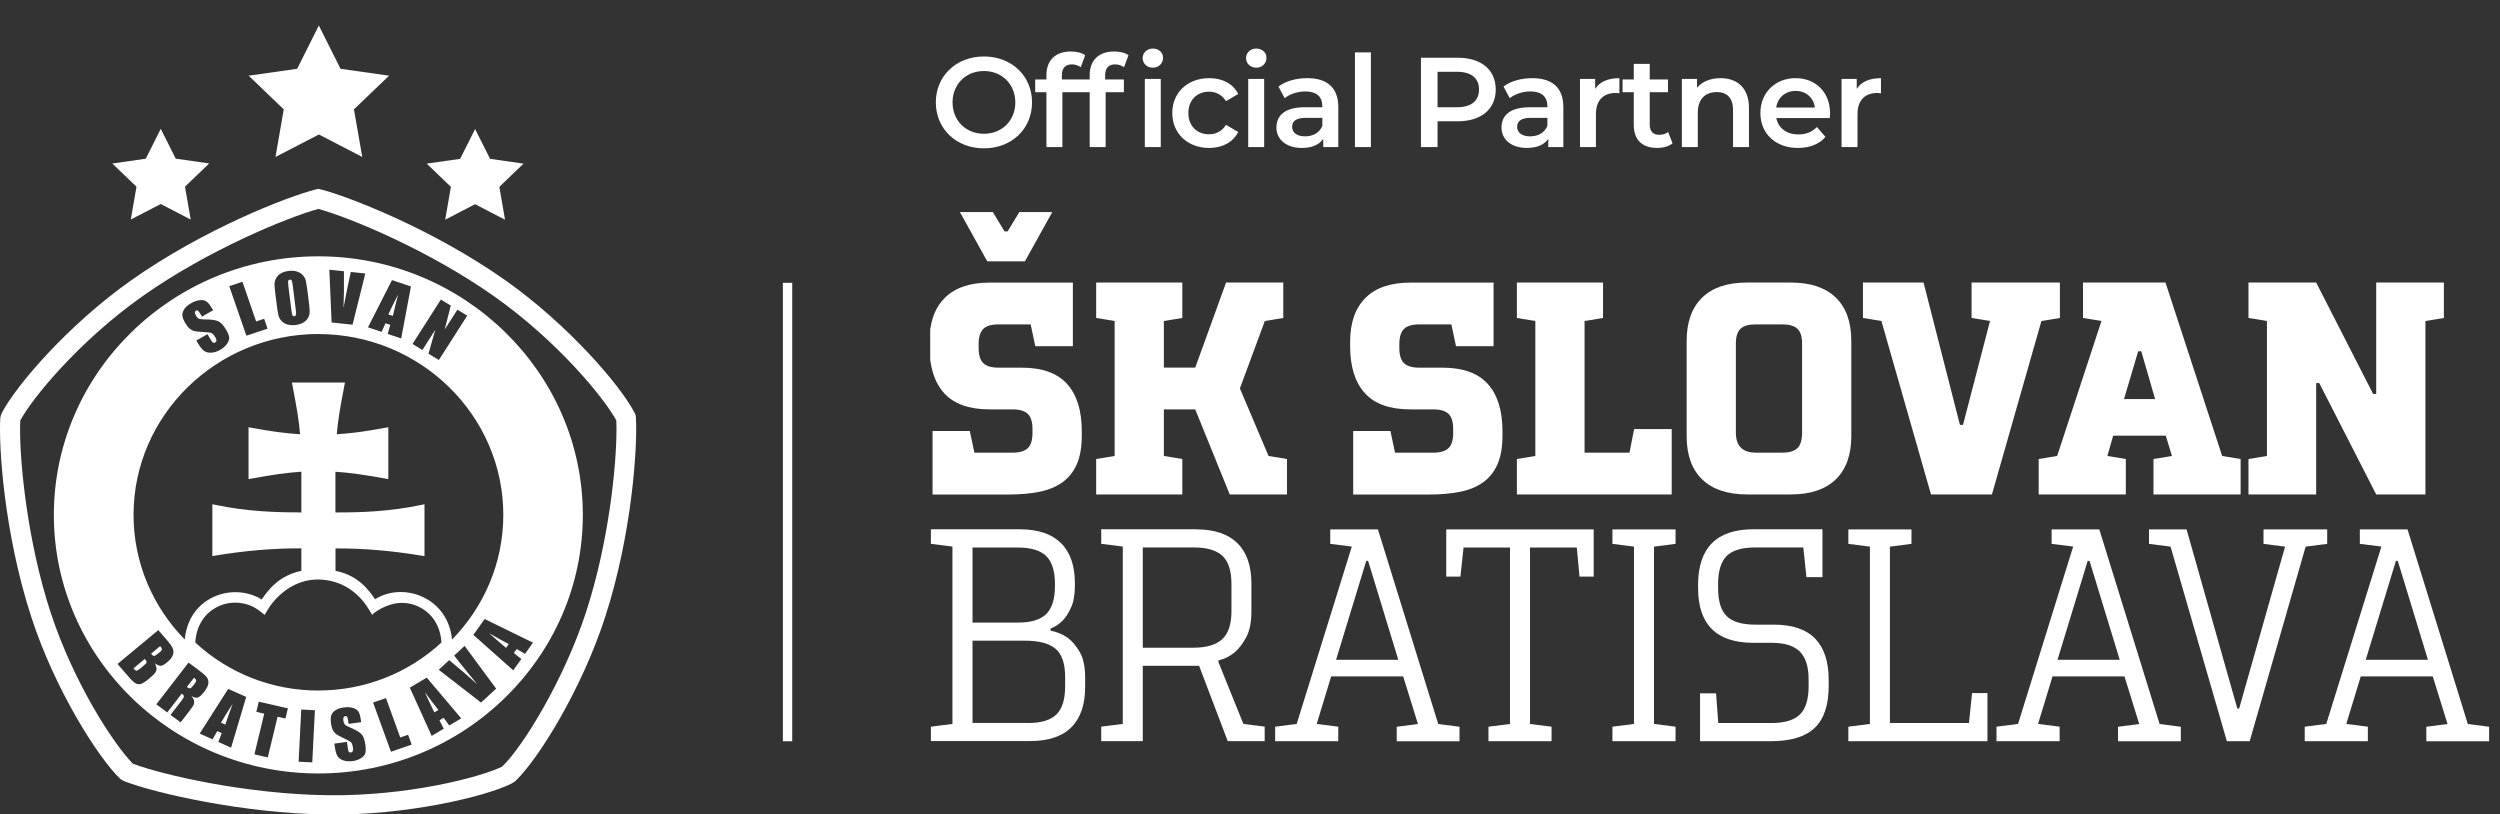
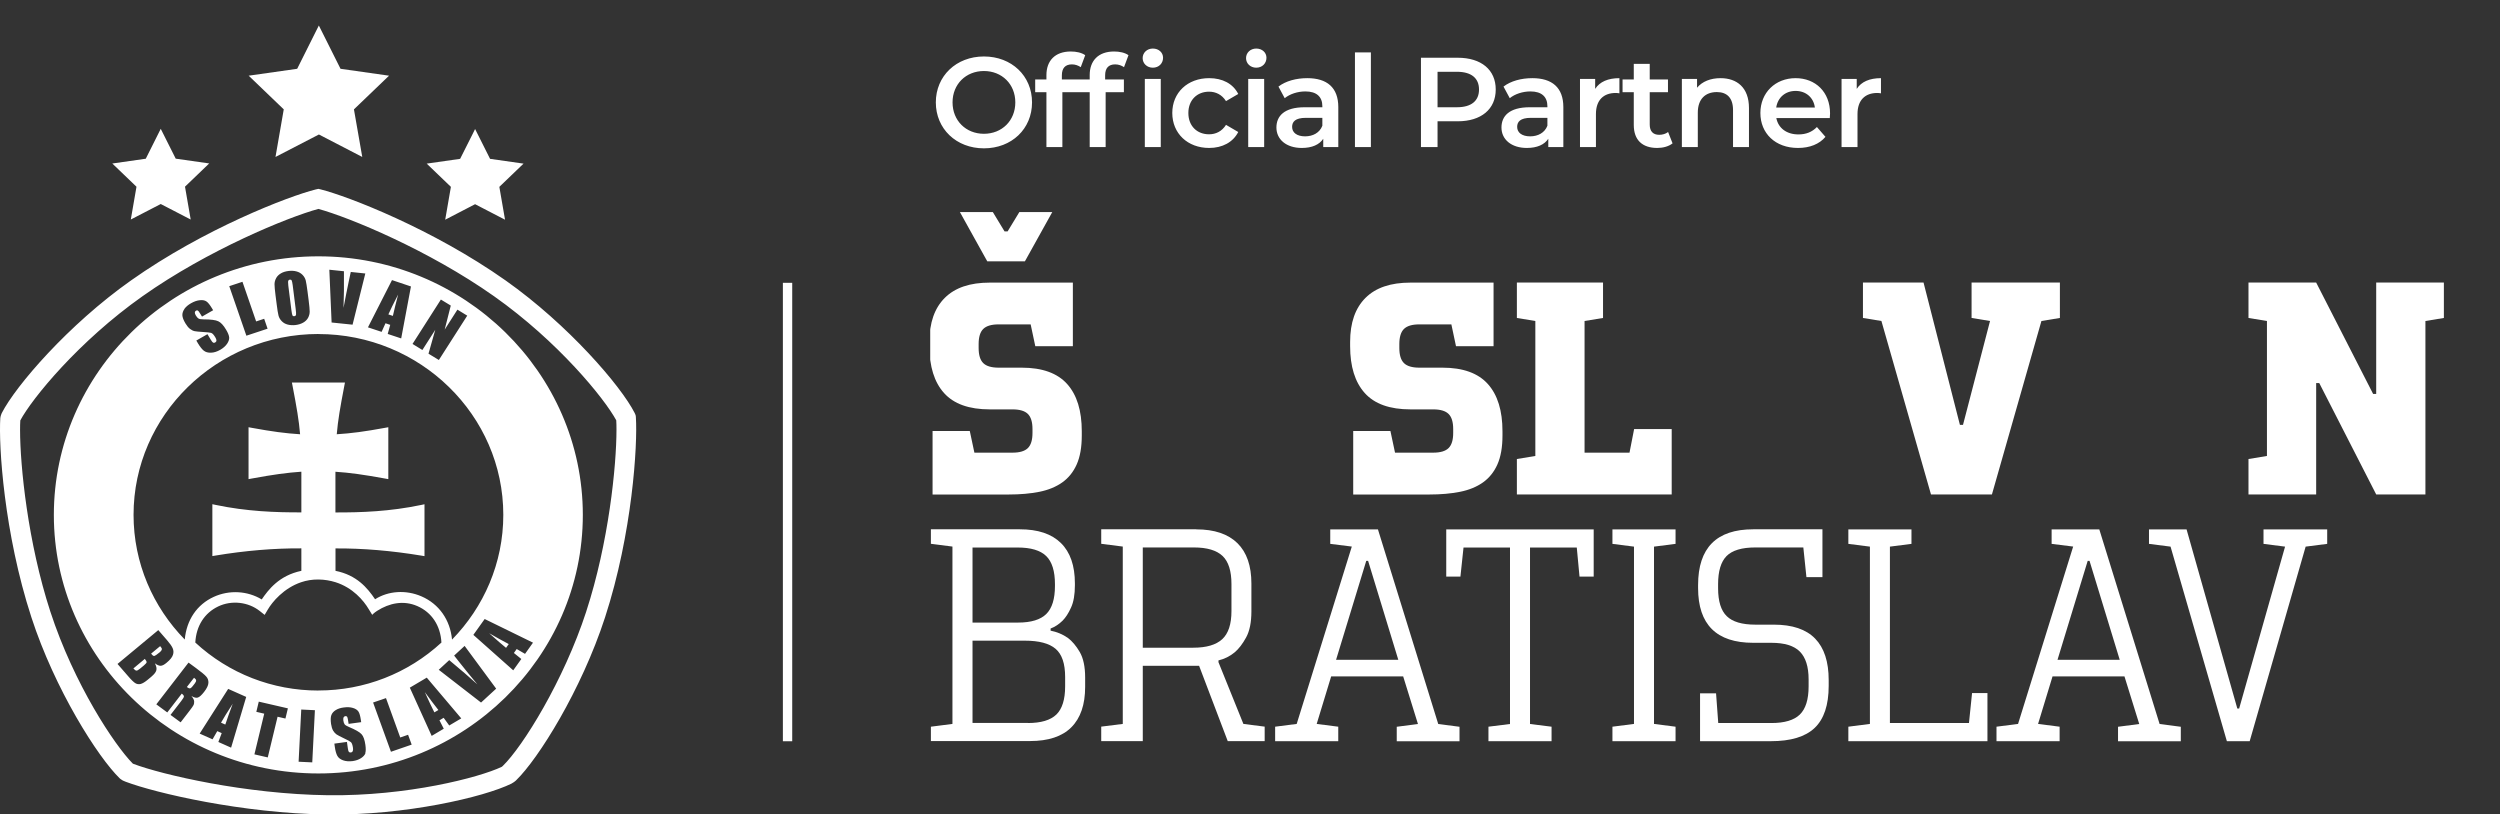
<svg xmlns="http://www.w3.org/2000/svg" width="221" height="72" viewBox="0 0 221 72" fill="none">
  <rect x="0" y="0" width="221" height="72" fill="#333333" stroke="none" />
  <path d="M86.979 13.113C84.532 13.113 82.727 11.387 82.727 9.052C82.727 6.717 84.532 4.992 86.979 4.992C89.427 4.992 91.232 6.706 91.232 9.052C91.232 11.398 89.427 13.113 86.979 13.113ZM86.979 11.827C88.57 11.827 89.754 10.665 89.754 9.052C89.754 7.439 88.57 6.278 86.979 6.278C85.389 6.278 84.205 7.439 84.205 9.052C84.205 10.665 85.389 11.827 86.979 11.827ZM94.76 5.691C94.173 5.691 93.869 6.018 93.869 6.661V7.022H95.527V8.15H93.914V13H92.504V8.15H91.511V7.022H92.504V6.638C92.504 5.375 93.26 4.552 94.658 4.552C95.143 4.552 95.617 4.653 95.933 4.879L95.538 5.939C95.324 5.793 95.053 5.691 94.76 5.691ZM101.912 5.984C101.394 5.984 101.01 5.612 101.01 5.138C101.01 4.665 101.394 4.292 101.912 4.292C102.431 4.292 102.815 4.642 102.815 5.104C102.815 5.601 102.443 5.984 101.912 5.984ZM96.329 6.638C96.329 5.375 97.085 4.552 98.484 4.552C98.969 4.552 99.442 4.653 99.758 4.879L99.363 5.939C99.149 5.793 98.878 5.691 98.585 5.691C97.999 5.691 97.694 6.018 97.694 6.661V7.022H99.352V8.15H97.739V13H96.329V8.15H95.337V7.022H96.329V6.638ZM101.202 13V6.977H102.612V13H101.202ZM106.89 13.079C104.984 13.079 103.63 11.793 103.63 9.988C103.63 8.184 104.984 6.909 106.89 6.909C108.063 6.909 108.999 7.394 109.461 8.308L108.379 8.939C108.018 8.364 107.476 8.105 106.878 8.105C105.841 8.105 105.051 8.827 105.051 9.988C105.051 11.162 105.841 11.872 106.878 11.872C107.476 11.872 108.018 11.613 108.379 11.037L109.461 11.669C108.999 12.571 108.063 13.079 106.89 13.079ZM111.052 5.984C110.534 5.984 110.15 5.612 110.15 5.138C110.15 4.665 110.534 4.292 111.052 4.292C111.571 4.292 111.955 4.642 111.955 5.104C111.955 5.601 111.583 5.984 111.052 5.984ZM110.342 13V6.977H111.752V13H110.342ZM115.565 6.909C117.302 6.909 118.306 7.733 118.306 9.47V13H116.975V12.267C116.636 12.786 115.982 13.079 115.08 13.079C113.704 13.079 112.835 12.323 112.835 11.274C112.835 10.27 113.512 9.481 115.339 9.481H116.896V9.391C116.896 8.567 116.4 8.082 115.396 8.082C114.719 8.082 114.02 8.308 113.568 8.68L113.016 7.654C113.659 7.157 114.595 6.909 115.565 6.909ZM115.373 12.053C116.061 12.053 116.659 11.737 116.896 11.116V10.417H115.441C114.482 10.417 114.223 10.778 114.223 11.218C114.223 11.725 114.651 12.053 115.373 12.053ZM119.777 13V4.631H121.187V13H119.777ZM128.862 5.104C130.937 5.104 132.223 6.165 132.223 7.913C132.223 9.65 130.937 10.722 128.862 10.722H127.079V13H125.613V5.104H128.862ZM128.794 9.481C130.08 9.481 130.745 8.906 130.745 7.913C130.745 6.92 130.08 6.345 128.794 6.345H127.079V9.481H128.794ZM135.459 6.909C137.196 6.909 138.2 7.733 138.2 9.47V13H136.869V12.267C136.531 12.786 135.877 13.079 134.974 13.079C133.598 13.079 132.73 12.323 132.73 11.274C132.73 10.27 133.406 9.481 135.234 9.481H136.79V9.391C136.79 8.567 136.294 8.082 135.29 8.082C134.613 8.082 133.914 8.308 133.463 8.68L132.91 7.654C133.553 7.157 134.489 6.909 135.459 6.909ZM135.267 12.053C135.955 12.053 136.553 11.737 136.79 11.116V10.417H135.335C134.376 10.417 134.117 10.778 134.117 11.218C134.117 11.725 134.546 12.053 135.267 12.053ZM141.013 7.857C141.419 7.225 142.153 6.909 143.156 6.909V8.251C143.032 8.229 142.931 8.218 142.829 8.218C141.758 8.218 141.081 8.849 141.081 10.079V13H139.671V6.977H141.013V7.857ZM147.46 11.669L147.855 12.673C147.517 12.944 147.009 13.079 146.502 13.079C145.182 13.079 144.426 12.38 144.426 11.049V8.15H143.434V7.022H144.426V5.646H145.836V7.022H147.449V8.15H145.836V11.015C145.836 11.601 146.129 11.917 146.671 11.917C146.964 11.917 147.246 11.838 147.46 11.669ZM152.094 6.909C153.538 6.909 154.609 7.733 154.609 9.549V13H153.2V9.729C153.2 8.657 152.669 8.139 151.767 8.139C150.763 8.139 150.086 8.748 150.086 9.955V13H148.677V6.977H150.019V7.755C150.481 7.202 151.214 6.909 152.094 6.909ZM161.777 10.022C161.777 10.135 161.766 10.304 161.754 10.44H157.028C157.198 11.319 157.931 11.883 158.98 11.883C159.656 11.883 160.187 11.669 160.615 11.229L161.371 12.098C160.829 12.741 159.983 13.079 158.946 13.079C156.927 13.079 155.618 11.782 155.618 9.988C155.618 8.195 156.938 6.909 158.731 6.909C160.491 6.909 161.777 8.139 161.777 10.022ZM158.731 8.037C157.818 8.037 157.152 8.624 157.017 9.503H160.435C160.322 8.635 159.656 8.037 158.731 8.037ZM164.135 7.857C164.541 7.225 165.274 6.909 166.278 6.909V8.251C166.154 8.229 166.053 8.218 165.951 8.218C164.88 8.218 164.203 8.849 164.203 10.079V13H162.793V6.977H164.135V7.857Z" fill="white" />
  <g clip-path="url(#clip0_382_3422)">
    <path d="M87.275 23.103L84.854 18.745H87.765L88.801 20.454H89.074L90.111 18.745H93.022L90.601 23.103H87.281H87.275ZM86.126 40.015H89.503C90.136 40.015 90.589 39.881 90.862 39.613C91.135 39.344 91.272 38.898 91.272 38.276V37.928C91.272 37.306 91.135 36.86 90.862 36.591C90.589 36.323 90.136 36.189 89.503 36.189H87.492C85.661 36.189 84.314 35.706 83.451 34.742C82.588 33.778 82.16 32.398 82.16 30.598V30.226C82.16 28.529 82.613 27.235 83.519 26.332C84.426 25.428 85.748 24.983 87.492 24.983H94.841V30.604H91.52L91.11 28.675H88.28C87.647 28.675 87.194 28.81 86.921 29.078C86.648 29.347 86.511 29.792 86.511 30.415V30.763C86.511 31.385 86.648 31.831 86.921 32.099C87.194 32.368 87.647 32.502 88.28 32.502H90.322C92.134 32.502 93.475 32.984 94.338 33.949C95.201 34.913 95.629 36.305 95.629 38.123V38.496C95.629 39.533 95.48 40.382 95.182 41.053C94.884 41.724 94.456 42.255 93.903 42.646C93.351 43.037 92.674 43.317 91.88 43.476C91.079 43.635 90.185 43.714 89.186 43.714H82.439V38.099H85.729L86.139 40.028L86.126 40.015Z" fill="white" />
-     <path d="M98.534 28.376L96.901 28.108V24.977H104.517V28.108L102.885 28.376V32.496H105.659L108.384 24.977H113.442V28.108L111.81 28.376L109.607 34.339L112.139 40.308L113.771 40.577V43.708H108.707L105.659 36.189H102.885V40.308L104.517 40.577V43.708H96.901V40.577L98.534 40.308V28.376Z" fill="white" />
    <path d="M123.317 40.015H126.693C127.326 40.015 127.779 39.881 128.052 39.613C128.326 39.344 128.462 38.898 128.462 38.276V37.928C128.462 37.306 128.326 36.86 128.052 36.591C127.779 36.323 127.326 36.189 126.693 36.189H124.682C122.851 36.189 121.504 35.706 120.642 34.742C119.779 33.778 119.351 32.398 119.351 30.598V30.226C119.351 28.529 119.804 27.235 120.71 26.332C121.616 25.428 122.938 24.983 124.682 24.983H132.031V30.604H128.71L128.301 28.675H125.47C124.837 28.675 124.384 28.81 124.111 29.078C123.838 29.347 123.701 29.792 123.701 30.415V30.763C123.701 31.385 123.838 31.831 124.111 32.099C124.384 32.368 124.837 32.502 125.47 32.502H127.512C129.325 32.502 130.665 32.984 131.528 33.949C132.391 34.913 132.819 36.305 132.819 38.123V38.496C132.819 39.533 132.67 40.382 132.372 41.053C132.074 41.724 131.646 42.255 131.094 42.646C130.541 43.036 129.865 43.317 129.064 43.476C128.263 43.635 127.37 43.714 126.37 43.714H119.624V38.099H122.913L123.323 40.028L123.317 40.015Z" fill="white" />
    <path d="M135.724 28.376L134.092 28.108V24.977H141.708V28.108L140.075 28.376V40.015H144.048L144.457 37.928H147.778V43.708H134.092V40.577L135.724 40.308V28.376Z" fill="white" />
-     <path d="M153.451 38.239C153.451 39.423 154.041 40.015 155.22 40.015H157.535C158.15 40.015 158.603 39.887 158.882 39.625C159.161 39.362 159.304 38.905 159.304 38.239V30.372C159.304 29.762 159.168 29.328 158.894 29.066C158.621 28.804 158.168 28.675 157.535 28.675H155.22C154.587 28.675 154.134 28.804 153.861 29.066C153.588 29.328 153.451 29.762 153.451 30.372V38.239ZM163.655 38.563C163.655 40.217 163.196 41.486 162.283 42.377C161.365 43.262 160.049 43.708 158.323 43.708H154.432C152.706 43.708 151.391 43.262 150.472 42.377C149.553 41.492 149.1 40.217 149.1 38.563V30.146C149.1 28.474 149.56 27.198 150.472 26.307C151.384 25.416 152.706 24.977 154.432 24.977H158.323C160.049 24.977 161.365 25.422 162.283 26.307C163.202 27.192 163.655 28.474 163.655 30.146V38.563Z" fill="white" />
    <path d="M170.699 43.708L166.317 28.376L164.685 28.108V24.977H170.041L173.256 37.556H173.53L175.919 28.376L174.287 28.108V24.977H182.095V28.108L180.462 28.376L176.087 43.708H170.699Z" fill="white" />
-     <path d="M187.762 35.279H190.511L189.288 31.05H189.015L187.762 35.279ZM191.461 38.514H186.806L186.291 40.308L187.923 40.577V43.708H180.22V40.577L181.853 40.308L185.769 28.376L184.137 28.108V24.977H191.43L196.439 40.308L198.071 40.577V43.708H190.368V40.577L192.001 40.308L191.455 38.514H191.461Z" fill="white" />
    <path d="M216.039 24.977V28.108L214.407 28.376V43.708H210.056L205.022 33.863H204.749V43.708H198.766V40.577L200.398 40.308V28.376L198.766 28.108V24.977H204.749L209.783 34.821H210.056V24.977H216.039Z" fill="white" />
    <path d="M90.862 63.916C92.023 63.916 92.861 63.666 93.382 63.166C93.897 62.665 94.158 61.835 94.158 60.675V59.845C94.158 58.667 93.879 57.837 93.314 57.355C92.749 56.873 91.843 56.635 90.595 56.635H85.971V63.91H90.868L90.862 63.916ZM89.993 55.036C91.154 55.036 91.986 54.779 92.495 54.273C93.004 53.766 93.258 52.942 93.258 51.801V51.642C93.258 50.483 92.997 49.653 92.482 49.152C91.967 48.652 91.129 48.401 89.969 48.401H85.971V55.036H89.999H89.993ZM82.291 65.521V64.24L84.196 63.995V48.316L82.291 48.072V46.79H90.155C91.75 46.79 92.96 47.193 93.786 48.005C94.611 48.816 95.021 50.007 95.021 51.575V51.734C95.021 52.552 94.909 53.217 94.679 53.711C94.456 54.212 94.201 54.596 93.935 54.865C93.606 55.188 93.252 55.42 92.873 55.561V55.75C93.438 55.86 93.941 56.073 94.4 56.391C94.779 56.678 95.132 57.093 95.449 57.636C95.766 58.179 95.927 58.936 95.927 59.894V60.724C95.927 62.293 95.517 63.483 94.704 64.295C93.891 65.106 92.675 65.509 91.061 65.509H82.303L82.291 65.521Z" fill="white" />
    <path d="M101.022 48.401V57.257H105.485C106.645 57.257 107.496 57.007 108.042 56.507C108.588 56.006 108.861 55.176 108.861 54.017V51.636C108.861 50.477 108.601 49.647 108.073 49.146C107.545 48.646 106.701 48.395 105.541 48.395H101.022V48.401ZM105.758 46.796C107.353 46.796 108.563 47.205 109.389 48.017C110.214 48.829 110.624 50.019 110.624 51.587V54.047C110.624 55.011 110.469 55.78 110.158 56.348C109.848 56.916 109.513 57.355 109.153 57.66C108.718 58.02 108.234 58.258 107.713 58.38V58.539L109.916 63.995L111.797 64.234V65.515H108.532L106 58.856H101.022V65.515H97.348V64.234L99.253 63.995V48.316L97.348 48.072V46.79H105.758V46.796Z" fill="white" />
    <path d="M118.109 58.325H123.609L120.94 49.579H120.778L118.109 58.325ZM124.043 59.796H117.675L116.396 63.995L118.302 64.24V65.521H112.722V64.24L114.628 63.995L119.5 48.316L117.594 48.078V46.796H121.809L127.14 64.002L129.021 64.246V65.527H123.472V64.246L125.347 64.002L124.043 59.803V59.796Z" fill="white" />
    <path d="M133.484 48.401H129.375L129.102 50.971H127.848V46.796H140.882V50.971H139.629L139.387 48.401H135.253V64.002L137.158 64.24V65.521H131.579V64.24L133.484 64.002V48.401Z" fill="white" />
    <path d="M146.214 63.995L148.119 64.24V65.521H142.539V64.24L144.445 63.995V48.322L142.539 48.078V46.796H148.119V48.078L146.214 48.322V63.995Z" fill="white" />
    <path d="M151.887 63.916H156.591C157.752 63.916 158.59 63.666 159.105 63.166C159.62 62.665 159.881 61.835 159.881 60.675V60.059C159.881 58.936 159.62 58.118 159.105 57.599C158.59 57.08 157.746 56.824 156.591 56.824H154.984C151.738 56.824 150.111 55.207 150.111 51.984V51.716C150.111 48.432 151.738 46.79 154.984 46.79H161.104V51.02H159.688L159.415 48.395H155.17C153.972 48.395 153.128 48.652 152.625 49.158C152.129 49.665 151.88 50.489 151.88 51.636V52.009C151.88 53.15 152.135 53.974 152.644 54.468C153.153 54.969 153.997 55.219 155.176 55.219H156.809C158.441 55.219 159.657 55.628 160.458 56.452C161.259 57.276 161.656 58.496 161.656 60.12V60.627C161.656 62.323 161.24 63.562 160.421 64.343C159.595 65.131 158.304 65.521 156.542 65.521H150.285V61.292H151.7L151.893 63.916H151.887Z" fill="white" />
    <path d="M165.3 48.322L163.394 48.078V46.796H168.974V48.078L167.068 48.322V63.916H174.057L174.33 61.267H175.69V65.521H163.394V64.24L165.3 63.995V48.322Z" fill="white" />
    <path d="M181.884 58.325H187.383L184.714 49.579H184.553L181.884 58.325ZM187.812 59.796H181.443L180.165 63.995L182.07 64.24V65.521H176.49V64.24L178.396 63.995L183.268 48.316L181.363 48.078V46.796H185.577L190.909 64.002L192.783 64.246V65.527H187.234V64.246L189.109 64.002L187.805 59.803L187.812 59.796Z" fill="white" />
    <path d="M196.855 65.521L191.877 48.322L189.971 48.078V46.796H193.292L197.779 62.635H197.941L202 48.322L200.094 48.078V46.796H205.724V48.078L203.819 48.322L198.872 65.521H196.855Z" fill="white" />
-     <path d="M209.132 58.325H214.631L211.962 49.579H211.8L209.132 58.325ZM215.059 59.796H208.691L207.412 63.995L209.318 64.24V65.521H203.738V64.24L205.643 63.995L210.516 48.316L208.61 48.078V46.796H212.825L218.156 64.002L220.037 64.246V65.527H214.488V64.246L216.362 64.002L215.059 59.803V59.796Z" fill="white" />
  </g>
  <path d="M12.066 16.508C11.907 16.351 9.927 14.454 9.927 14.454C9.927 14.454 12.653 14.063 12.886 14.031C12.987 13.828 13.993 11.821 13.993 11.821L14.21 11.388C14.21 11.388 15.428 13.823 15.534 14.026C15.761 14.057 18.493 14.448 18.493 14.448C18.493 14.448 16.518 16.346 16.354 16.502C16.396 16.727 16.857 19.406 16.857 19.406C16.857 19.406 14.416 18.145 14.21 18.035C14.009 18.139 11.563 19.406 11.563 19.406C11.563 19.406 12.029 16.727 12.066 16.502M39.859 16.518C39.695 16.362 37.721 14.464 37.721 14.464C37.721 14.464 40.452 14.073 40.675 14.042C40.775 13.838 41.786 11.836 41.786 11.836L41.998 11.404C41.998 11.404 43.216 13.838 43.322 14.042C43.549 14.073 46.281 14.464 46.281 14.464C46.281 14.464 44.306 16.356 44.142 16.518C44.179 16.742 44.645 19.422 44.645 19.422C44.645 19.422 42.205 18.155 41.998 18.051C41.797 18.155 39.356 19.422 39.356 19.422C39.356 19.422 39.822 16.742 39.859 16.518ZM25.084 9.668C24.888 9.48 21.982 6.691 21.982 6.691C21.982 6.691 26 6.118 26.27 6.081C26.391 5.836 27.932 2.76 27.932 2.76L28.186 2.255C28.186 2.255 29.981 5.836 30.102 6.081C30.372 6.118 34.391 6.691 34.391 6.691C34.391 6.691 31.484 9.48 31.288 9.668C31.336 9.934 32.024 13.875 32.024 13.875C32.024 13.875 28.435 12.014 28.191 11.889C27.948 12.014 24.353 13.875 24.353 13.875C24.353 13.875 25.041 9.934 25.084 9.668ZM37.567 61.201C38.028 61.827 38.425 62.348 38.753 62.765L38.398 62.973C38.208 62.608 37.927 62.014 37.562 61.201M44.735 57.27C44.412 57.009 43.914 56.582 43.242 55.977C43.92 56.368 44.497 56.686 44.973 56.936L44.735 57.27ZM46.413 57.802L45.677 57.374L45.428 57.724L46.085 58.255L45.37 59.256L41.844 56.123L42.845 54.721L47.117 56.811L46.413 57.802ZM42.527 62.108L38.785 59.209L39.711 58.355C40.712 59.183 41.537 59.898 42.199 60.497C41.627 59.809 41.119 59.189 40.685 58.636L40.145 57.953L41.072 57.098L43.861 60.878L42.527 62.103V62.108ZM39.711 64.131L39.219 63.453L38.848 63.672L39.229 64.418L38.16 65.053L36.228 60.789L37.726 59.903L40.775 63.505L39.716 64.131H39.711ZM34.56 66.456L32.982 62.103L34.121 61.712L35.381 65.194L36.074 64.954L36.392 65.825L34.56 66.456ZM32.31 66.57C32.252 66.737 32.125 66.883 31.918 67.019C31.712 67.154 31.468 67.238 31.177 67.28C30.86 67.321 30.574 67.3 30.33 67.212C30.081 67.123 29.912 66.988 29.817 66.81C29.721 66.633 29.647 66.372 29.599 66.034L29.557 65.736L30.669 65.585L30.748 66.143C30.77 66.315 30.801 66.419 30.838 66.466C30.881 66.513 30.939 66.529 31.018 66.518C31.098 66.508 31.151 66.466 31.182 66.398C31.214 66.331 31.22 66.237 31.204 66.112C31.161 65.841 31.103 65.669 31.013 65.601C30.928 65.528 30.722 65.413 30.394 65.262C30.071 65.106 29.848 64.991 29.742 64.918C29.631 64.84 29.536 64.73 29.446 64.584C29.361 64.433 29.303 64.24 29.266 64C29.218 63.651 29.224 63.385 29.293 63.213C29.356 63.041 29.488 62.89 29.674 62.775C29.864 62.655 30.097 62.577 30.383 62.541C30.695 62.499 30.965 62.509 31.198 62.582C31.431 62.65 31.59 62.76 31.685 62.9C31.781 63.041 31.849 63.297 31.902 63.656L31.929 63.839L30.817 63.99L30.764 63.651C30.743 63.495 30.711 63.396 30.68 63.354C30.642 63.312 30.59 63.297 30.526 63.307C30.452 63.318 30.404 63.354 30.372 63.416C30.346 63.479 30.335 63.573 30.351 63.688C30.372 63.839 30.41 63.953 30.462 64.026C30.515 64.1 30.637 64.178 30.838 64.261C31.415 64.501 31.786 64.715 31.955 64.897C32.125 65.08 32.236 65.392 32.3 65.846C32.347 66.169 32.342 66.419 32.289 66.581M27.604 67.394L26.397 67.337L26.63 62.723L27.837 62.781L27.604 67.394ZM25.237 63.521L24.538 63.359L23.67 66.956L22.49 66.685L23.358 63.088L22.659 62.926L22.876 62.025L25.449 62.619L25.232 63.521H25.237ZM20.425 66.091L19.303 65.591L19.599 64.808L19.207 64.631L18.789 65.356L17.651 64.85L20.171 60.898L21.765 61.608L20.43 66.091H20.425ZM16.926 61.535C17.085 61.722 17.159 61.879 17.164 62.009C17.164 62.139 17.153 62.238 17.116 62.316C17.085 62.395 16.947 62.582 16.719 62.88L15.968 63.854L15.073 63.198L16.02 61.972C16.174 61.774 16.253 61.639 16.259 61.571C16.259 61.498 16.201 61.415 16.068 61.316L14.787 62.979L13.818 62.264L16.666 58.573L17.349 59.074C17.805 59.413 18.101 59.653 18.233 59.809C18.371 59.96 18.435 60.148 18.424 60.367C18.413 60.586 18.286 60.852 18.043 61.164C17.82 61.451 17.635 61.618 17.487 61.665C17.339 61.712 17.153 61.665 16.926 61.529M13.389 59.814L13.056 60.09C12.812 60.294 12.606 60.414 12.442 60.461C12.283 60.502 12.124 60.487 11.981 60.403C11.838 60.325 11.605 60.101 11.293 59.736L10.388 58.693L13.993 55.701L14.776 56.603C15.02 56.884 15.184 57.119 15.264 57.301C15.343 57.489 15.359 57.682 15.29 57.885C15.226 58.094 15.046 58.323 14.729 58.584C14.522 58.761 14.348 58.85 14.205 58.855C14.067 58.86 13.892 58.787 13.691 58.636C13.823 58.886 13.866 59.095 13.818 59.262C13.771 59.428 13.628 59.611 13.389 59.809M28.144 61.044C24.083 61.044 20.229 59.538 17.265 56.801C17.344 55.325 18.08 54.189 19.287 53.61C20.473 53.042 21.945 53.209 22.961 54.012L23.395 54.356L23.676 53.882C24.067 53.209 25.089 51.984 26.624 51.468C27.085 51.311 27.593 51.223 28.144 51.228C28.7 51.233 29.208 51.327 29.663 51.468C31.167 51.947 32.125 53.047 32.612 53.876L32.903 54.351C32.903 54.351 33.062 54.173 33.342 53.996C34.412 53.313 35.666 53.047 36.884 53.574C38.17 54.132 38.938 55.305 39.023 56.801C36.058 59.533 32.209 61.039 28.149 61.039M28.144 29.53C37.149 29.53 44.492 36.709 44.492 45.514C44.492 49.784 42.766 53.668 39.96 56.54C39.796 54.799 38.811 53.391 37.26 52.719C35.873 52.119 34.322 52.234 33.157 52.974C32.469 51.958 31.532 50.837 29.658 50.462C29.658 49.471 29.658 48.637 29.658 48.48C32.056 48.465 34.608 48.679 37.249 49.117L37.525 49.163V44.576L37.233 44.638C34.465 45.217 31.961 45.306 29.652 45.3C29.652 44.915 29.652 42.12 29.652 41.703C30.928 41.787 32.114 41.953 34.041 42.303L34.327 42.355V37.767L34.041 37.819C32.252 38.148 31.055 38.309 29.769 38.388C29.875 37.147 30.071 36.016 30.441 34.092L30.494 33.816H25.804L25.857 34.087C26.227 36.01 26.423 37.147 26.529 38.388C25.237 38.309 24.041 38.148 22.252 37.819L21.971 37.767V42.355L22.252 42.303C24.178 41.948 25.364 41.787 26.64 41.698C26.64 42.11 26.64 44.91 26.64 45.295C24.337 45.3 21.828 45.212 19.059 44.633L18.773 44.571V49.158L19.049 49.111C21.69 48.673 24.242 48.46 26.64 48.475C26.64 48.642 26.64 49.487 26.64 50.462C24.65 50.879 23.713 52.151 23.136 52.99C21.886 52.234 20.282 52.13 18.9 52.761C17.407 53.444 16.492 54.804 16.333 56.535C13.527 53.663 11.806 49.779 11.806 45.509C11.806 36.704 19.149 29.525 28.154 29.525M16.306 27.299C16.439 27.117 16.629 26.955 16.883 26.809C17.159 26.653 17.423 26.559 17.667 26.538C17.91 26.512 18.106 26.548 18.249 26.647C18.392 26.741 18.556 26.95 18.747 27.268L18.842 27.424L17.858 27.987L17.677 27.695C17.598 27.555 17.529 27.476 17.482 27.45C17.434 27.424 17.381 27.429 17.323 27.466C17.259 27.502 17.227 27.555 17.222 27.628C17.222 27.695 17.249 27.784 17.312 27.888C17.392 28.024 17.471 28.112 17.55 28.159C17.625 28.206 17.773 28.232 17.995 28.232C18.63 28.232 19.07 28.29 19.292 28.399C19.52 28.503 19.753 28.748 19.986 29.145C20.155 29.426 20.245 29.655 20.261 29.833C20.272 30.005 20.208 30.192 20.07 30.396C19.927 30.599 19.732 30.771 19.472 30.922C19.186 31.084 18.916 31.172 18.652 31.178C18.387 31.188 18.175 31.126 18.016 31C17.858 30.875 17.688 30.662 17.508 30.364L17.355 30.104L18.339 29.541L18.63 30.026C18.72 30.177 18.789 30.265 18.842 30.291C18.895 30.317 18.959 30.312 19.027 30.271C19.096 30.229 19.133 30.172 19.133 30.099C19.133 30.026 19.102 29.937 19.038 29.828C18.9 29.593 18.773 29.457 18.662 29.426C18.551 29.395 18.313 29.369 17.953 29.348C17.582 29.327 17.339 29.301 17.206 29.275C17.074 29.249 16.936 29.181 16.799 29.077C16.661 28.973 16.529 28.811 16.402 28.602C16.216 28.295 16.126 28.05 16.121 27.862C16.116 27.674 16.179 27.492 16.306 27.309M21.436 24.917L22.643 28.415L23.353 28.18L23.654 29.056L21.78 29.676L20.266 25.297L21.431 24.911L21.436 24.917ZM24.412 24.583C24.507 24.411 24.65 24.27 24.84 24.161C25.026 24.051 25.253 23.983 25.523 23.952C25.772 23.926 26.005 23.936 26.211 23.994C26.423 24.051 26.598 24.15 26.741 24.296C26.884 24.442 26.979 24.609 27.027 24.791C27.069 24.979 27.127 25.308 27.186 25.777L27.286 26.559C27.344 27.023 27.376 27.346 27.376 27.544C27.376 27.737 27.328 27.919 27.233 28.097C27.138 28.269 26.995 28.41 26.804 28.519C26.614 28.628 26.386 28.701 26.121 28.733C25.873 28.759 25.64 28.748 25.428 28.691C25.216 28.634 25.041 28.535 24.904 28.389C24.761 28.243 24.666 28.076 24.618 27.888C24.57 27.701 24.517 27.372 24.459 26.903L24.358 26.121C24.3 25.657 24.268 25.328 24.268 25.136C24.268 24.943 24.316 24.76 24.412 24.588M30.404 23.978C30.415 25.261 30.404 26.34 30.367 27.216C30.531 26.34 30.685 25.563 30.828 24.885L31.008 24.041L32.294 24.176L31.167 28.701L29.314 28.509L29.113 23.843L30.404 23.978ZM34.65 24.76L36.328 25.323L35.465 29.916L34.274 29.52L34.496 28.717L34.078 28.576L33.734 29.337L32.527 28.936L34.65 24.765V24.76ZM38.975 26.481L39.849 27.012L39.309 29.139L40.436 27.372L41.304 27.904L38.795 31.824L37.879 31.266L38.477 29.155L37.339 30.938L36.466 30.406L38.97 26.486L38.975 26.481ZM28.144 22.659C15.264 22.659 4.76 32.924 4.76 45.519C4.76 58.115 15.264 68.374 28.144 68.374C41.024 68.374 51.522 58.104 51.522 45.519C51.522 32.935 41.019 22.659 28.144 22.659ZM34.729 27.925L34.332 27.794C34.496 27.414 34.788 26.83 35.195 26.037C34.999 26.783 34.846 27.414 34.729 27.93M19.541 63.88C19.742 63.521 20.086 62.963 20.573 62.212C20.303 62.937 20.081 63.547 19.917 64.052L19.541 63.886V63.88ZM17.333 60.137C17.349 60.205 17.312 60.299 17.222 60.414L17.063 60.617C16.942 60.779 16.841 60.857 16.777 60.857C16.714 60.857 16.624 60.815 16.518 60.732L17.153 59.913C17.265 59.997 17.328 60.07 17.339 60.137M12.802 58.245C12.913 58.38 12.966 58.48 12.961 58.542C12.961 58.599 12.871 58.693 12.722 58.824L12.384 59.105C12.235 59.225 12.129 59.288 12.061 59.282C11.992 59.282 11.902 59.215 11.791 59.09L12.796 58.25L12.802 58.245ZM14.072 57.698C13.855 57.875 13.718 57.969 13.654 57.984C13.585 58 13.511 57.964 13.437 57.87C13.421 57.849 13.389 57.818 13.358 57.781L14.157 57.119C14.236 57.213 14.284 57.281 14.3 57.322C14.316 57.364 14.311 57.411 14.284 57.473C14.258 57.531 14.184 57.609 14.072 57.703M25.486 25.245C25.46 25.01 25.46 24.864 25.486 24.812C25.513 24.76 25.56 24.729 25.624 24.718C25.698 24.713 25.751 24.734 25.783 24.791C25.814 24.849 25.841 24.984 25.873 25.198L26.137 27.304C26.174 27.575 26.18 27.747 26.169 27.82C26.153 27.893 26.105 27.94 26.021 27.951C25.941 27.961 25.883 27.935 25.851 27.878C25.82 27.815 25.793 27.654 25.756 27.388L25.486 25.25V25.245ZM51.824 54.059C49.833 60.174 46.212 65.997 44.449 67.707L44.386 67.764C44.386 67.764 44.359 67.78 44.349 67.79C42.353 68.739 35.989 70.387 28.991 70.298C21.685 70.204 14.337 68.484 11.801 67.53C11.785 67.525 11.77 67.514 11.754 67.509C11.738 67.499 11.732 67.493 11.722 67.483C10.149 65.893 6.555 60.518 4.448 54.059C2.463 47.959 1.774 41.198 1.774 37.992C1.774 37.679 1.78 37.408 1.796 37.163C2.833 35.228 6.941 30.182 12.595 26.189C18.376 22.101 25.423 19.208 28.144 18.468C30.865 19.208 37.895 22.107 43.676 26.189C49.325 30.177 53.433 35.218 54.476 37.157C54.492 37.376 54.497 37.673 54.497 37.981C54.497 41.192 53.809 47.964 51.824 54.053M56.212 36.892L56.202 36.772C56.202 36.772 56.186 36.688 56.154 36.615C56.133 36.573 56.101 36.501 56.101 36.501C54.883 34.108 50.241 28.712 44.703 24.797C38.223 20.225 30.77 17.357 28.366 16.747L28.149 16.695L27.911 16.747C25.502 17.352 18.048 20.219 11.574 24.797C6.026 28.712 1.388 34.113 0.165 36.501C0.165 36.501 0.096 36.646 0.064 36.766C0.043 36.834 0.027 36.954 0.027 36.954C-0.131 39.373 0.35 47.125 2.775 54.57C4.845 60.935 8.646 66.93 10.589 68.812C10.589 68.812 10.674 68.896 10.859 69C10.928 69.036 11.118 69.109 11.118 69.109C13.744 70.1 21.41 71.904 28.959 72.003C35.794 72.091 42.776 70.475 45.217 69.271C45.217 69.271 45.296 69.229 45.434 69.135C45.572 69.042 45.635 68.969 45.635 68.969C47.573 67.092 51.384 61.039 53.486 54.575C55.905 47.136 56.371 39.316 56.212 36.892Z" fill="white" />
  <path d="M70.032 25.001H69.207V65.527H70.032V25.001Z" fill="white" />
  <defs>
    <clipPath id="clip0_382_3422">
      <rect width="137.806" height="56.71" fill="white" transform="translate(82.231 15.298)" />
    </clipPath>
  </defs>
</svg>